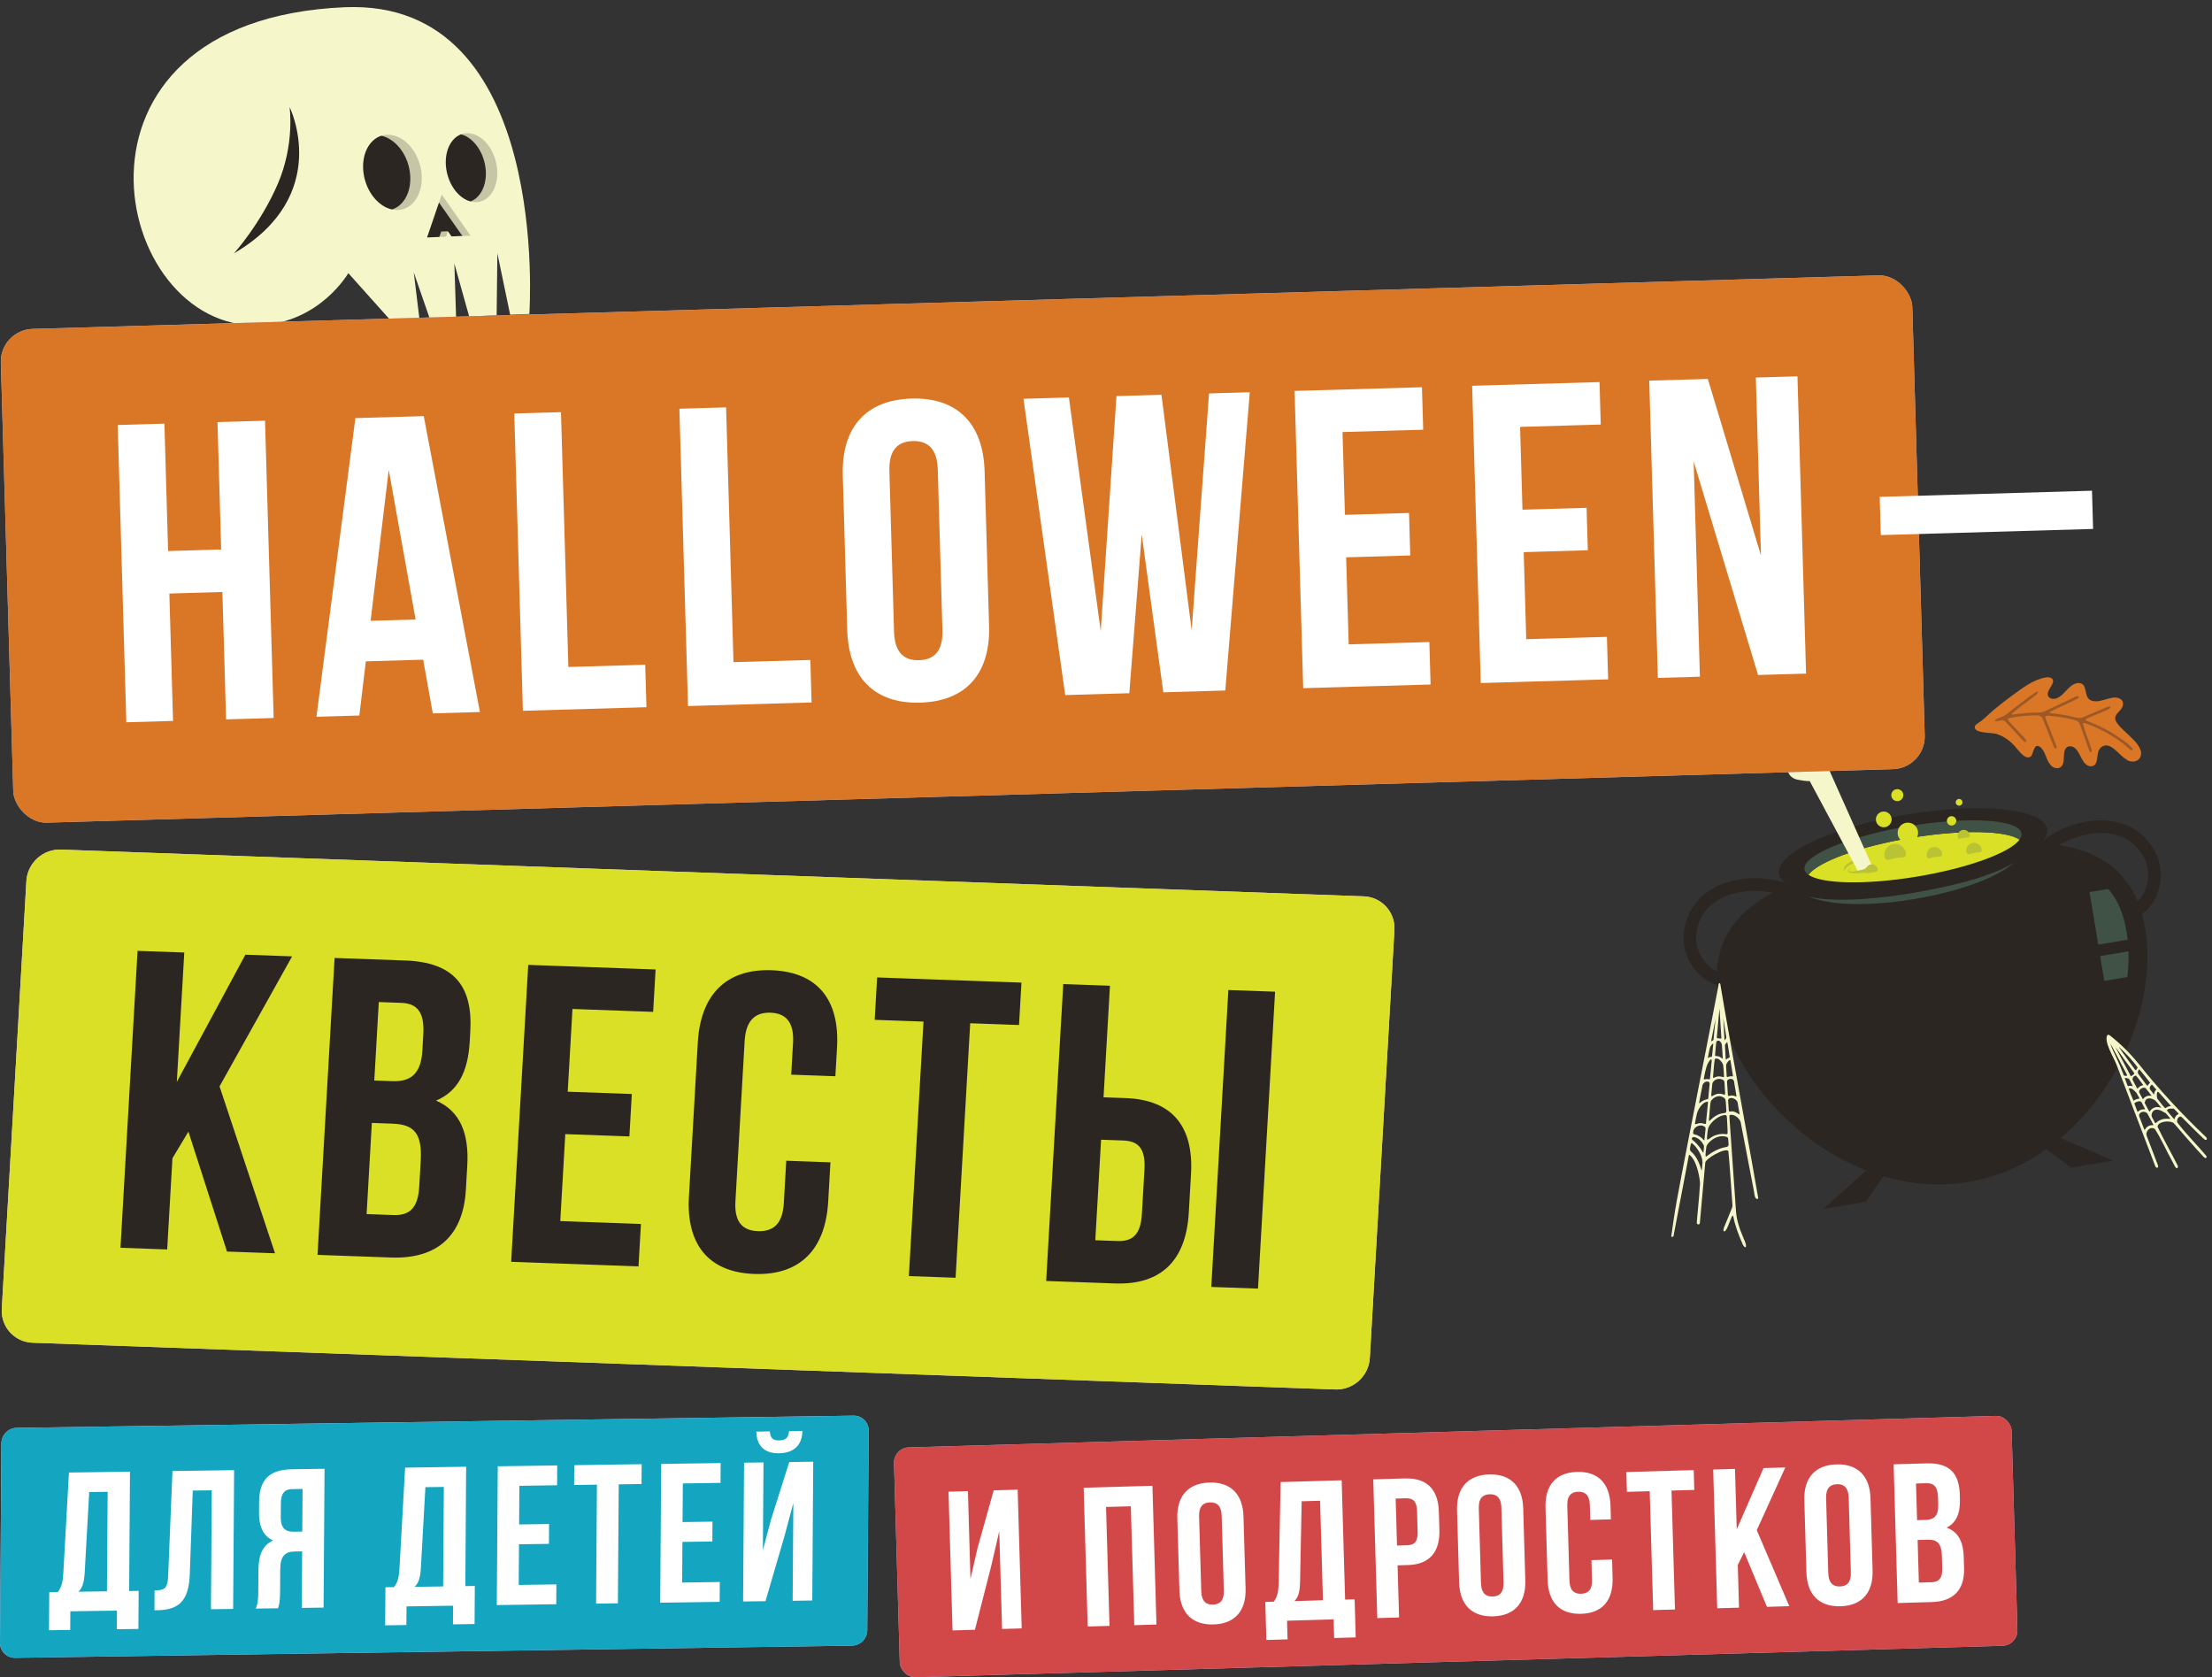
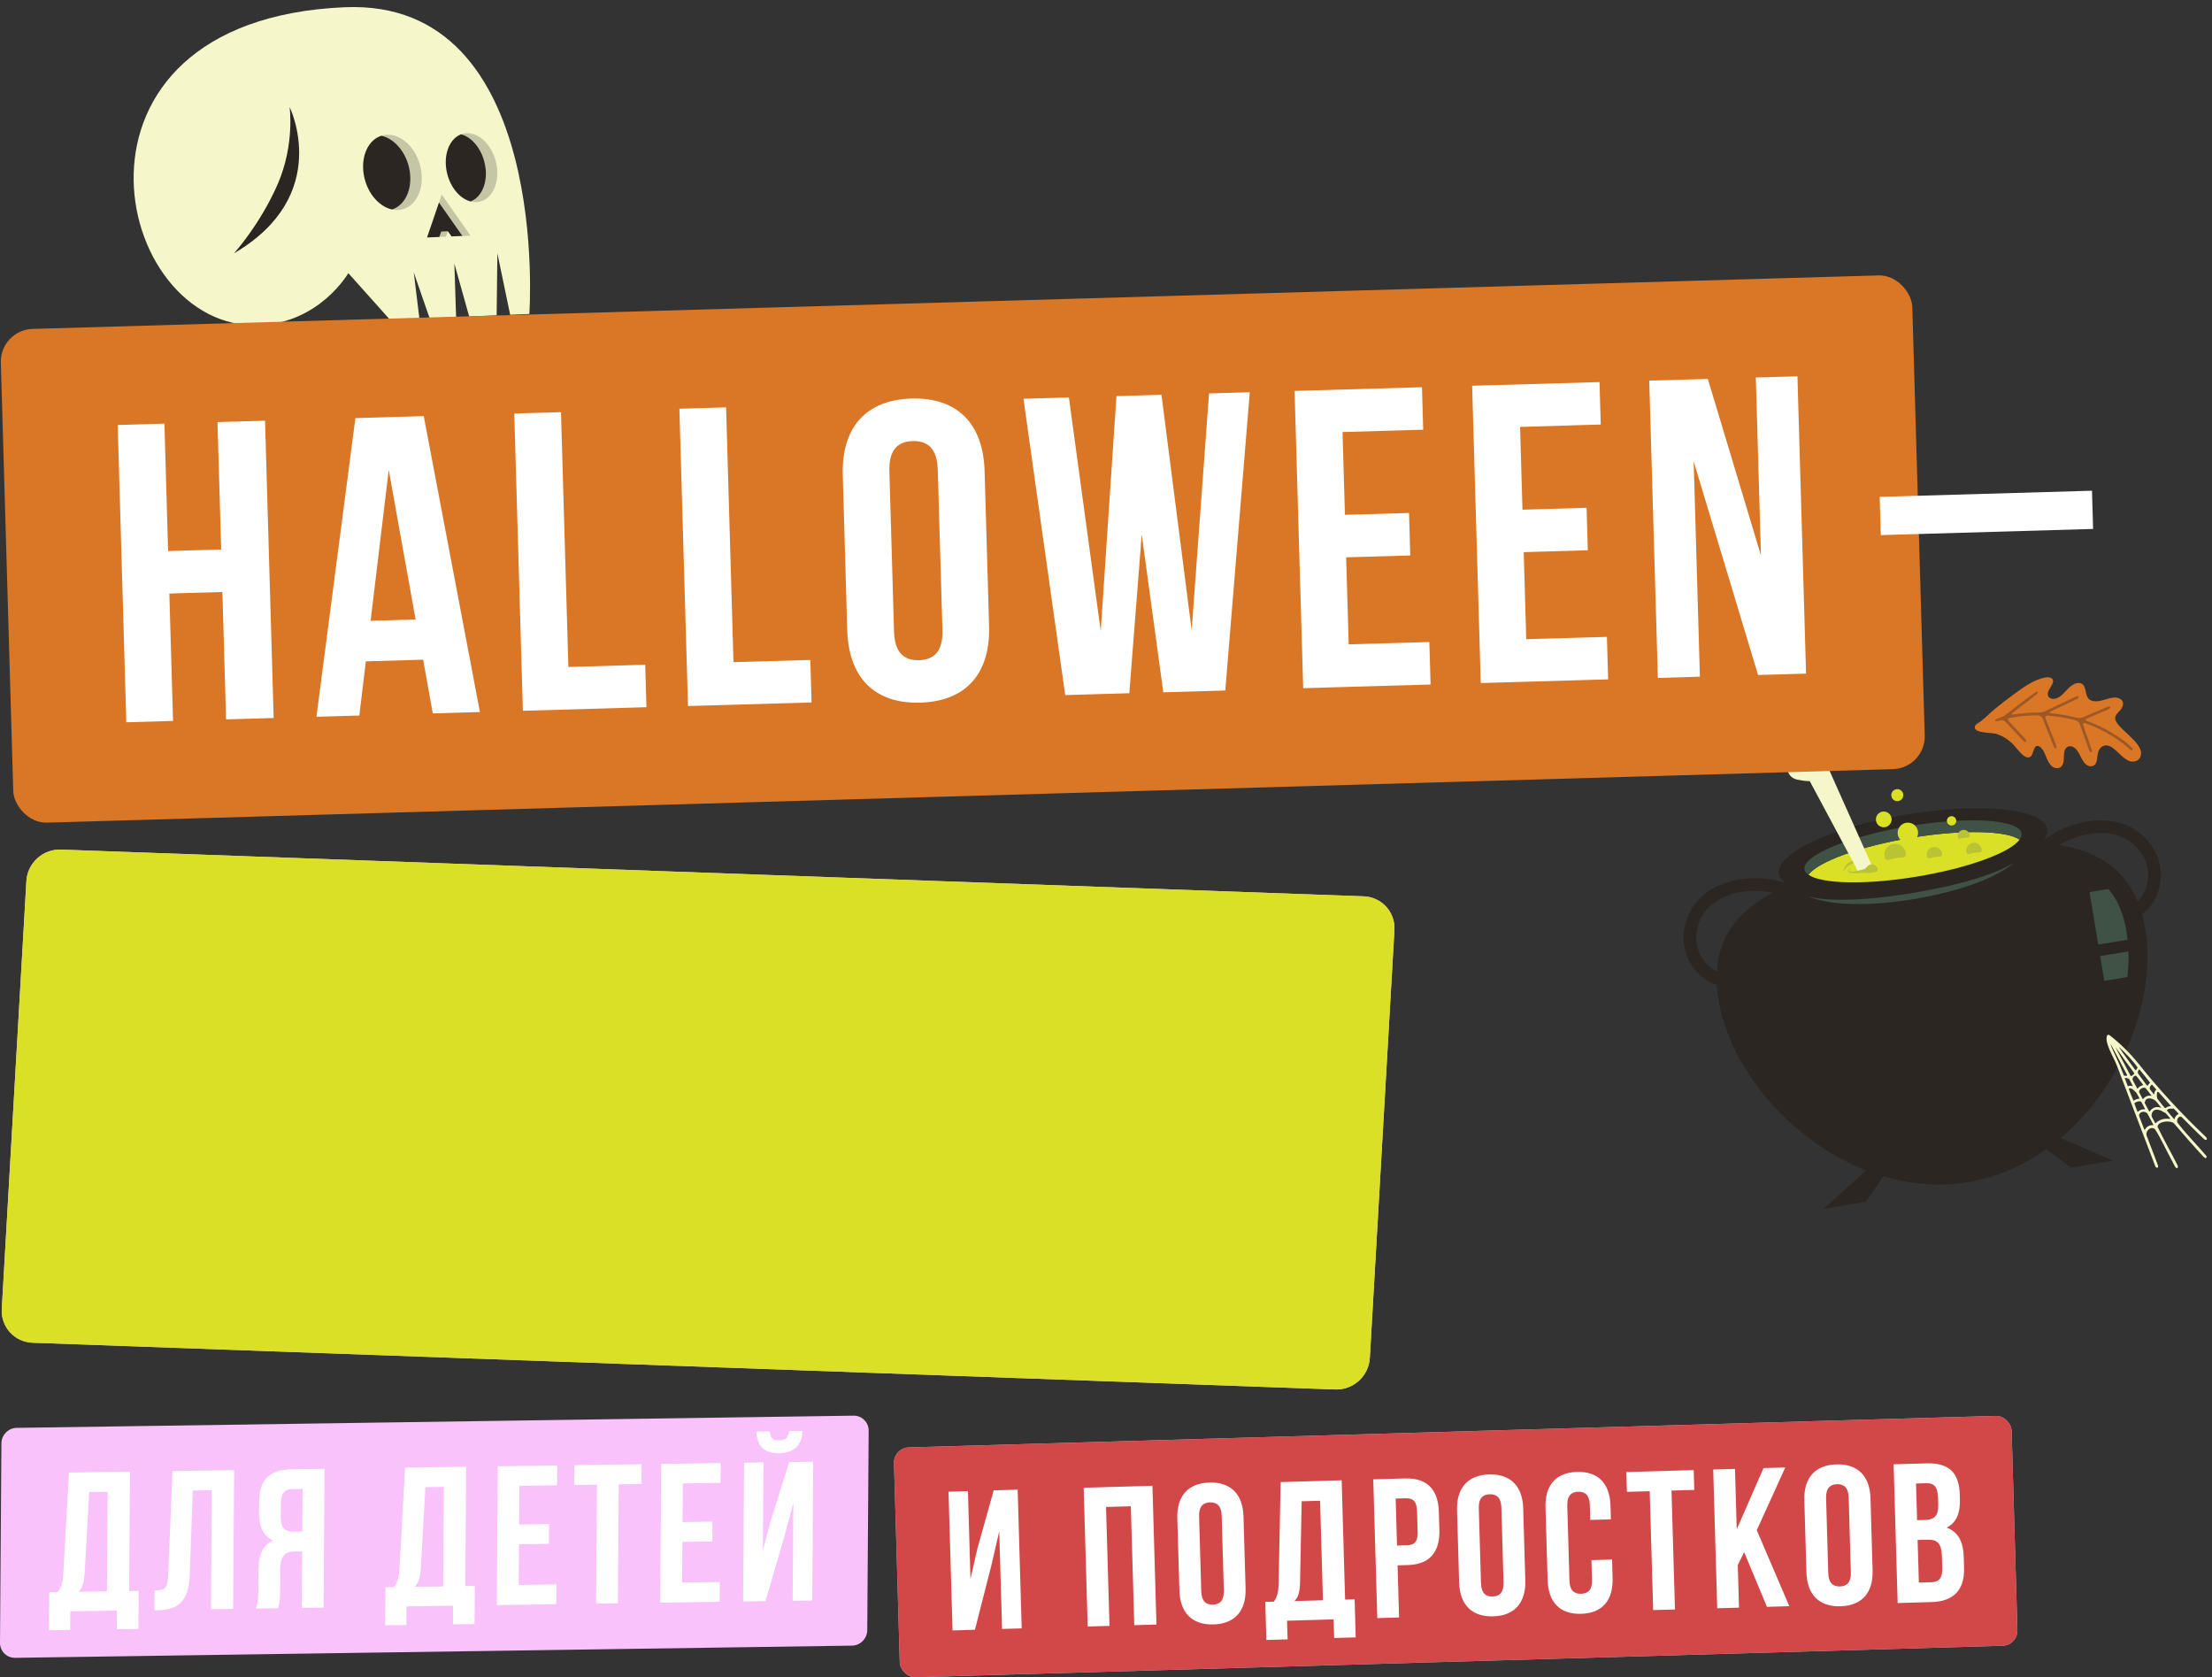
<svg xmlns="http://www.w3.org/2000/svg" id="Layer_2" data-name="Layer 2" viewBox="0 0 846.79 641.97">
  <rect x="0" y="0" width="846.79" height="641.97" fill="#333333" stroke="none" />
  <defs>
    <style> .cls-1 { fill: none; } .cls-2 { fill: #2b2622; } .cls-3 { fill: #d97727; } .cls-4 { fill: #bbc5fd; } .cls-5 { fill: #14a6c0; } .cls-6 { fill: #d9e026; } .cls-7 { fill: #f5f6ca; } .cls-8 { clip-path: url(#clippath-1); } .cls-9 { fill: #fff; } .cls-10 { fill: #c4c6a5; } .cls-11 { fill: #d24848; } .cls-12 { fill: #405246; } .cls-13 { fill: #f9c2fb; } .cls-14 { fill: #9e5825; } .cls-15 { clip-path: url(#clippath); } .cls-16 { fill: #bac333; } </style>
    <clipPath id="clippath">
      <rect class="cls-1" x="50.96" y="3.06" width="150.15" height="120.25" transform="translate(-2.51 5.28) rotate(-2.38)" />
    </clipPath>
    <clipPath id="clippath-1">
      <rect class="cls-1" x="623.66" y="269.84" width="208.44" height="196.24" transform="translate(-50.54 124.52) rotate(-9.45)" />
    </clipPath>
  </defs>
  <g id="Layer_1-2" data-name="Layer 1">
    <g class="cls-15">
      <g>
        <path class="cls-7" d="M131.85,2.77C16.66,7.84,42.77,126.81,99.29,124.47c23.18-.96,34.06-19.93,34.05-19.93l15.98,17.86,11.23-.47-2.16-17.68,6.07,17.52,10.14-.42-.67-20.5,5.68,20.29,10.51-.44.28-23.77,4.9,23.56,7.34-.3S211.29-.73,131.85,2.77Z" />
        <path class="cls-2" d="M89.62,96.92s10.13-11.26,16.72-26.52c6.58-15.26,4.52-29.44,4.52-29.44,0,0,16.71,33.74-21.24,55.97Z" />
        <path class="cls-10" d="M148.14,51.58c-.75.03-1.46.16-2.14.37,5.24,1.11,9.88,6.77,10.9,13.75,1.01,6.97-1.95,12.95-6.81,14.48.73.15,1.48.22,2.23.19,6.1-.25,10.1-6.9,8.95-14.85-1.15-7.95-7.03-14.19-13.12-13.94h0Z" />
        <path class="cls-10" d="M190.2,63.77c-1.03-7.29-6.19-13.02-11.55-12.79-.75.03-1.46.18-2.14.43,4.49,1.17,8.44,6.28,9.32,12.54.88,6.26-1.59,11.64-5.7,13.17.73.19,1.48.28,2.23.25,5.35-.22,8.86-6.31,7.84-13.6Z" />
        <path class="cls-10" d="M168.05,77.53l8.98,12.8,3.1-.13-11.03-15.72-1.04,3.05Z" />
        <path class="cls-10" d="M168.2,90.69l2.56-.11.7-2.06-2.56.11-.7,2.06Z" />
        <path class="cls-2" d="M163.49,90.89l4.72-.2.7-2.06,2.56-.11,1.38,1.97,2.29-.1,1.89-.08-8.98-12.8-4.56,13.36Z" />
-         <path class="cls-2" d="M146,51.95c-4.86,1.53-7.82,7.5-6.81,14.48,1.01,6.97,5.65,12.63,10.9,13.75,4.85-1.53,7.82-7.5,6.81-14.48-1.01-6.97-5.65-12.63-10.9-13.75Z" />
+         <path class="cls-2" d="M146,51.95c-4.86,1.53-7.82,7.5-6.81,14.48,1.01,6.97,5.65,12.63,10.9,13.75,4.85-1.53,7.82-7.5,6.81-14.48-1.01-6.97-5.65-12.63-10.9-13.75" />
        <path class="cls-2" d="M185.83,63.94c-.88-6.26-4.82-11.37-9.31-12.54-4.11,1.53-6.58,6.9-5.7,13.17.88,6.26,4.82,11.37,9.32,12.54,4.11-1.53,6.58-6.9,5.7-13.17Z" />
      </g>
    </g>
    <g class="cls-8">
      <g>
        <path class="cls-3" d="M809.76,274.66c.1-1.14,1.07-1.88,1.79-2.75,1.17-1.19,1.83-3.19.3-4.29l-.06-.05c-2.92-1.79-6.6,1.15-9.92.83-3.7-.29-2.92-3.38-4.03-5.79-1.14-1.92-3.6-1.27-5.17.09-2.01,1.6-3.59,4.51-6.37,4.78-1.04.09-2.18-.43-2.36-1.51-.26-1.27,1.19-2.98,1.74-4.23.96-1.98-.73-2.79-2.54-2.44-4.6.68-9.05,4.15-12.71,6.8-2.43,1.76-4.8,3.62-7.11,5.54-2.03,1.69-3.97,3.85-6.21,5.21-.54.33-1.1.8-1.15,1.43-.18,2.45,6.63,2.1,8.19,2.58,3.24,1.01,5.98,3.12,8.01,5.79,1.28,1.41,3.5,4.42,5.36,2.78,1.09-1.26,1.03-5.37,3.62-3.43,2.01,1.78,2.11,4.97,3.94,6.87,1.12,1.36,3.49,1.75,4.43-.03,1.27-2.07-.44-6.1,2.41-7.18,3.83-.5,4.28,5.03,6.55,6.82,1.21,1.2,3.4,1.16,4.02-.68.53-1.35.3-3.24.99-4.6.57-1.27,1.9-2.1,3.28-1.85,2.61.41,4.87,4.07,7.57,5.54,2.02,1.34,5.07.44,5.29-2.17.61-4.98-10.23-10.35-9.9-14.05h0Z" />
        <path class="cls-14" d="M807.16,279.73c-2.07-1.17-4.58-2.38-6.54-3.13-.69-.34-1.75-.5-2.27-1.03-.06-.29.31-.4.6-.57,1.62-.72,5.54-2.36,7.52-3.21.51-.21,1.94-.85,1.33-1.34h-.03c-.24-.18-1.27.17-1.85.45-1.9.8-4.27,1.81-6.24,2.65-.66.28-1.33.57-1.97.84-1.37.64-2.35.44-3.71.08-2.8-.72-5.97-1.2-8.77-1.5-.51-.07-.78-.15-.68-.31,1.82-1.17,4.54-2.18,7.28-3.57,1.21-.58,2.28-1.08,2.99-1.43,1.22-.58,1.25-1.23.58-1.23-.45-.01-1.14.36-2.11.82-2.98,1.41-8.47,4.04-10.51,4.99-.86.39-1.62.47-2.6.49-3.4-.02-6.84.38-9.71.76-.43,0-.45-.16-.16-.46,2.58-2.18,5.95-4.59,8.69-6.72,1.21-.86,1.85-2.15.08-1.24-3.65,2.45-9.19,6.99-11.34,8.57-.96.91-3.42,1.11-4.06,2.11-.07.21.19.32.64.3.67-.01,1.56-.43,2.25-.38.61.03,1.03.44,1.45.86,1.48,1.58,4.66,5.01,6.15,6.6.37.38.91.99,1.42.86.47-.17-.31-1.27-.88-1.82-1.12-1.2-2.89-3.11-4.14-4.44-.81-1-2.36-2.12-1.81-2.66.26-.18.66-.26,1.03-.33,2.25-.44,5.17-.83,8.53-.92,1.82-.02,3.32-.26,3.92,1.91.94,2.37,2.5,6.32,3.41,8.61.51,1.16.58,1.89,1.28,2.17.62.1.29-1.23-.1-2.04-.97-2.46-2.97-7.46-3.72-9.43-.59-1.36.88-1.1,1.79-1.04,2.65.23,5.71.71,8.42,1.37,1.16.29,2.4.52,2.85,1.76,1.06,2.83,2.36,6.74,3.4,9.6.37,1.08,1,1.65,1.19.82.04-.36-.1-.9-.25-1.32-.77-2.42-2.58-6.94-3.11-9.15.03-.77,1.24-.09,1.8.06,1.56.59,2.61,1,4.46,1.9.87.43,1.95.99,2.88,1.5,5,2.78,8.05,5.57,8.95,6.43.33.43,1.09.12.97-.4-1-1.29-3.94-3.75-9.28-6.86h-.01Z" />
        <path class="cls-2" d="M825,325.95c-3.43-6.39-9.03-10.4-16.2-11.6-8.53-1.43-18.74,1.42-26.43,7.17,1.08-1.45,1.55-2.87,1.33-4.22-1.3-7.8-25.35-10.31-53.71-5.58-28.36,4.72-50.3,14.88-49.01,22.68.23,1.35,1.13,2.54,2.62,3.57-9.14-2.95-19.72-2.33-27.33,1.78-6.39,3.45-10.39,9.06-11.57,16.22-.9,5.46.82,11.34,4.59,15.72,2.22,2.58,4.94,4.38,7.92,5.3.11,1.8.31,3.67.64,5.61,4.44,26.68,27.58,54.08,56.6,65.38l-16.31,14.69,16.12-2.68,6.77-9.76c10.38,3.07,21.35,4.05,32.39,2.21,11.04-1.84,21.1-6.32,29.93-12.58l9.56,7.05,16.12-2.68-20.19-8.61c23.79-20.1,36.81-53.52,32.37-80.19-.32-1.95-.73-3.78-1.22-5.52,2.52-1.84,4.51-4.42,5.77-7.58,2.15-5.36,1.87-11.48-.75-16.36h0ZM657.21,371.83c-1.57-.73-3.01-1.84-4.26-3.29-2.81-3.26-4.14-7.78-3.49-11.79.94-5.71,4-10,9.1-12.76,5.48-2.96,13.1-3.75,20.11-2.32-12.61,6.72-20.64,16.12-21.48,30.16h0ZM821.27,340.52c-.71,1.77-1.72,3.29-2.96,4.49-5.34-13.01-15.98-19.3-30.09-21.57,6.18-3.62,13.63-5.35,19.78-4.32,5.72.96,10.01,4.03,12.75,9.12,1.92,3.58,2.12,8.29.52,12.28h0Z" />
        <path class="cls-6" d="M773.12,321.37c-5.06-3.52-22.03-3.94-41.64-.68-19.62,3.26-35.53,9.16-39.18,14.13,5.06,3.52,22.03,3.94,41.65.68,19.62-3.27,35.53-9.16,39.18-14.13Z" />
        <path class="cls-12" d="M730.73,316.21c-22.94,3.82-40.82,11.24-39.94,16.56.13.77.65,1.46,1.5,2.05,3.65-4.97,19.56-10.87,39.18-14.13,19.62-3.27,36.58-2.85,41.64.68.62-.84.89-1.66.76-2.43-.89-5.33-20.2-6.55-43.15-2.73Z" />
        <path class="cls-12" d="M752.33,337.49c-15.21,4.1-45,9.28-59.96,5.7,17.04,6.77,53.71.31,70.04-7.67,3.05-1.5,6.13-3.13,8.66-5.43-.69.49-1.43.9-2.18,1.3-5.24,2.72-10.89,4.54-16.57,6.11h0Z" />
        <path class="cls-12" d="M807.09,340.24l-7.19,1.2,3.35,20.1,11.25-1.87c-.11-1.03-.25-2.06-.42-3.07-1.15-6.88-3.41-12.26-6.99-16.35Z" />
        <path class="cls-12" d="M805.55,375.42l8.84-1.47c.38-3.33.52-6.61.42-9.82l-10.83,1.8,1.58,9.48h0Z" />
        <path class="cls-6" d="M729.72,314.9c-2.13.36-3.57,2.37-3.22,4.51.35,2.13,2.37,3.57,4.5,3.22,2.13-.35,3.57-2.37,3.22-4.5-.36-2.13-2.37-3.57-4.51-3.22Z" />
        <path class="cls-6" d="M720.64,310.65c-1.64.27-2.75,1.83-2.48,3.47.27,1.64,1.83,2.75,3.47,2.48,1.64-.27,2.75-1.83,2.48-3.47-.27-1.64-1.83-2.75-3.47-2.48Z" />
        <path class="cls-6" d="M726.7,306.61c1.25-.21,2.1-1.39,1.89-2.65-.21-1.25-1.39-2.1-2.65-1.89-1.25.21-2.1,1.39-1.89,2.65.21,1.25,1.39,2.1,2.65,1.89Z" />
        <path class="cls-6" d="M746.8,312.41c-.97.16-1.63,1.08-1.47,2.06.16.97,1.08,1.63,2.06,1.47.97-.16,1.63-1.08,1.47-2.06-.16-.97-1.08-1.63-2.05-1.47Z" />
-         <path class="cls-6" d="M749.76,305.8c-.71.12-1.18.78-1.07,1.49.12.71.78,1.18,1.49,1.07.71-.12,1.18-.78,1.07-1.49-.12-.71-.78-1.18-1.49-1.07Z" />
        <path class="cls-16" d="M740.04,324.21c-1.6.27-2.69,1.79-2.42,3.39.27,1.6,1.45.7,3.06.43,1.61-.27,3.02.21,2.75-1.4-.27-1.61-1.78-2.69-3.39-2.42Z" />
        <path class="cls-16" d="M755.19,322.61c-1.6.27-2.69,1.79-2.42,3.39.27,1.6,1.46.7,3.06.43s3.02.21,2.75-1.4-1.78-2.69-3.39-2.42Z" />
        <path class="cls-16" d="M724.83,323.04c-2.26.38-3.78,2.51-3.41,4.77.38,2.26,2.04.99,4.3.61s4.25.29,3.87-1.97c-.38-2.26-2.51-3.78-4.77-3.41Z" />
        <path class="cls-16" d="M754.04,319.56c-.21-1.26-1.4-2.11-2.67-1.9-1.26.21-2.11,1.4-1.9,2.67.21,1.26,1.14.55,2.4.34,1.26-.21,2.38.16,2.17-1.1Z" />
        <path class="cls-16" d="M712.58,329.3c-2.51.96-5.59,1.52-6.79,4.22-.18-3.31,4.08-4.73,6.79-4.22Z" />
        <path class="cls-7" d="M717.06,332.37l-17.5-39.2s3.41-2.79,3.62-5.41c.27-3.37-4.28-7.6-8.73-4.8-2.88,1.81-1.82,6.97-1.82,6.97-.01-.01-6.31-6.5-8.41,2.86-.3,1.35.16,4.9,3.96,5.64,3.56.7,4.61.52,4.61.52l18.42,34.39s2.56.5,5.86-.98h0Z" />
        <path class="cls-16" d="M716.14,330.86c-1.3.14-1.62,1.76-2.89,1.93-1.59.36-3.31.93-4.96.76-.49-.08-.69-.35-.34-.66.15-.16.54-.35.62-.48-1.5.34-1.51,1.48.07,1.75,1.65.26,3.48-.05,5.21-.12.38.01.69.12,1.02.16.54.06,1.16-.17,1.71-.25.88-.18,1.77-.1,2.09-.5.73-1.25-1.08-2.92-2.44-2.6h-.09s0,.02,0,.02Z" />
-         <path class="cls-7" d="M639.8,473.35c.38.09.83.07.87-.34.83-4.29,5.03-26.48,5.85-30.77.09-.38.28-.25.7.18,2.64,2.57,3.63,9.32,3.57,10.73-.37,6.27-.98,11.1-1.23,14.8,0,.19.05.34.13.45.28.4.92.33,1.03-.17.33-3.36,1.71-19.13,2.07-23.02-.35-1.52,7.54-6.04,8.84-4.69.46,3.92,1.35,18.03,1.59,20.84,0,.6-.11.74-.4,1.51-.59,1.45-2.06,5.02-2.8,6.85-.17.45-.56,1.55.13,1.59,1.11.05,2.8-7.07,3.36-5.87.71,3.74,2.03,7.18,3.66,10.89.23.51,1.01,1.61,1.23.72.06-1.32-.9-2.82-1.33-4.1-1.32-3.04-2.27-6.22-2.49-9.24-.28-4.15-2.29-32.29-2.55-36.48-.02-.42.44-.58.82-.55,1.52.05,3.48,1.63,3.61,3.36.24,1.31,4.52,23.35,4.89,25.44.36,1.7.22,2.67,1,3.33.34.2.72.04.74-.22-2.49-14.65-10.07-55.81-12.76-71.57-.54-3.18-1.09-6.36-1.63-9.54-.05-.29-.05-1.12-.42-1.19-.39-.07-.43.88-.48,1.14-.08.43-.16.87-.24,1.3-.21,1.1-.42,2.2-.63,3.31-.27,1.39-.54,2.78-.81,4.16-.32,1.64-.64,3.28-.96,4.92-.36,1.86-.73,3.72-1.09,5.58-.4,2.04-.8,4.09-1.2,6.13-.43,2.19-.86,4.39-1.29,6.58-.46,2.31-.91,4.62-1.36,6.93-.47,2.39-.94,4.79-1.4,7.18-.48,2.44-.95,4.89-1.43,7.33-.47,2.44-.95,4.92-1.43,7.38-.47,2.44-.94,4.88-1.41,7.32-.46,2.39-.91,4.78-1.37,7.17-.44,2.3-.87,4.6-1.3,6.91-.79,4.18-2.03,13.14-2.11,13.71h.03ZM660.45,420.66c.36,1.18.28,3.08.42,4.41.16,1.24-1.14.86-1.96,1.15-1.53.3-3.08,1.43-4.23,2.58-.71.64-.43-.18-.41-.86.23-2.02.32-5,.62-6.35.73-1.32,2.44-2.34,3.91-1.95.55.14,1.34.52,1.6.94l.04.06h0ZM663.43,419.34c-.45-.08-.99,0-1.42.1-.34.1-.55,0-.55-.35-.07-1.05-.26-3.95-.32-5-.02-.33.06-.59.35-.81.46-.4,1.19-.46,1.74-.17.78.29.63,1.68.87,2.57.17,1.21.56,2.95.63,3.94-.04.22-.6-.16-1.19-.27l-.11-.02ZM661.2,398.8c.27.72.84,5.27.95,5.68,0,.35-.38.35-.65.55-.25.14-.49.34-.64.43-.13.08-.2.08-.23-.04-.08-1.14-.25-4.59-.28-5.33.03-.41.67-1.07.83-1.27l.03-.02h0ZM652.32,413.12c-.15-.06-.05-.48.07-1.06.46-2.15.92-5.16,2.53-6.57.45-.18.37.48.31.94-.19,1.76-.46,5.35-.65,6.57-.11.2-.28.1-.54.07-.43-.16-1.34.05-1.66.07l-.05-.02ZM648.99,430.29c-.12-.04-.12-.15-.12-.28.05-.57.4-2.12.57-3.01.21-1.26.75-2.45,1.58-3.57.97-1.25,1.86-1.73,2.64-1.78.32.15.12.57.13.92-.19,1.85-.58,6.26-.72,7.39-.03.11-.06.18-.13.22-.62.05-1.45-.44-2.19-.3-.67.03-1.41.42-1.7.41h-.05ZM653.75,420.67c-.75.15-2.07.59-2.75,1.24-.37.28-.56.43-.57.26.28-1.71,1.13-5.83,1.34-6.88.19-.65.86-1.22,1.54-1.33,1.62-.07,1.09,1.02,1.01,2.5-.09.95-.19,1.96-.27,2.9-.08.75-.06,1.17-.25,1.3l-.04.03h0ZM659.81,412.28c-.79-.16-1.71-.45-2.54-.21-.79.12-1.48.83-1.5.3.14-1.22.38-5.65.68-6.98,1.23-.97,2.92,1.17,3.22,2.27.16,1.05.22,2.98.31,4.11.02.3,0,.46-.11.5h-.04s0,0,0,0ZM659.14,399.75c.18,1.54.22,3.38.34,4.97.14,1.06-.52-.05-1.32-.3-.34-.15-.77-.22-1.13-.23-.26-.02-.48-.01-.48-.32.1-.92.28-3.77.5-5.11.1-.32.6-.51.97-.43.56.12.95.89,1.1,1.35l.02.07h0ZM658.24,385.99c.17,2.37.62,9.52.73,11.29,0,.18-.06.25-.26.24-.28-.03-.83-.1-1.12-.12-.33-.03-.38-.17-.35-.44.16-1.72.75-8.35,1-10.95h0ZM654.59,404.58c-.38.1-.78.5-.78.29.03-.37.41-2.07.53-2.76.16-.82.25-1.34.73-1.99.11-.13.73-.93.79-.61-.02.39-.17,1.76-.28,2.94-.09.78-.11,1.27-.2,1.86-.04.23-.33.16-.7.24l-.09.02h0ZM655.79,398.16c-.24.15-.78.6-.71.21.26-1.33,1.62-8.26,1.61-8.22,0,0,0,.05,0,.13-.21,2.24-.48,5.04-.69,7.26-.03.31-.02.45-.16.58l-.04.04h0ZM660.25,398.11c-.17.07-.07-.63-.16-1.4-.11-2.09-.28-4.82-.38-6.9.03.17.95,5.88,1.15,7.14.1.41-.37.87-.58,1.13l-.04.03h0ZM660.84,407.39c.08-.35,1.33-2.17,1.61-1.51.15.78.73,4.54.93,5.73.11.44-.15.4-.47.36-.45-.07-1,.03-1.4.19-.76.35-.46-.79-.56-1.25-.02-1.04-.23-2.51-.13-3.45l.02-.07h0ZM659.98,413.64c.3.57.19,1.86.3,2.7.51,5.45-.3.4-4.72,3.14-.6.31-.47-.13-.44-.68.1-1.07.26-2.86.35-3.73.04-.37.14-.7.37-1,.89-1.28,2.96-1.51,4.11-.48l.04.05h0ZM653.99,431.61c1.01-2.46,4.64-5.11,6.68-4.8.51.18.36.71.44,1.29.04,1.56.3,4.19.23,5.69-.07.42-.51.32-.85.29-1.42-.24-3.93.05-5.85,1.55-.33.18-.87.77-1.13.46-.16-.56.19-3.48.45-4.4l.03-.08h0ZM652.87,431.57c.14.5-.13,1.72-.16,2.46-.09.8-.12,1.59-.25,2.36-.05.15-.16.05-.36-.16-.85-1.02-2.14-1.83-3.48-2.06-.6-.11-.49-.68-.39-1.14.26-2.01,3.22-3.1,4.6-1.51l.03.05h0ZM652.32,438.6c.02.61-.09,1.2-.14,1.84-.04.44-.08.74-.18.7-.16-.07-.35-.5-.49-.71-1.19-2.09-2.74-3.44-3.61-4.11-.4-.32-.27-1.01.29-1.12,1.82-.04,3.47,1.81,4.11,3.33v.07s0,0,0,0ZM663.15,425.37c-.52-.11-1.27.42-1.35-.33-.06-.67-.13-2.04-.19-2.86,0-.54-.18-1.01.08-1.47.93-1.12,3.36,0,3.53,1.44.99,6.72,1.4,3.87-1.96,3.22h-.11s0,0,0,0ZM661.42,438.79c-.25.17-.61.22-.91.29-2.41.38-5.2,1.92-6.86,3.24-.21.12-.61.59-.73.19-.06-.56.13-2.6.31-3.58.23-1.04,1.32-2,2.23-2.71,2.39-1.7,4.75-1.51,5.89-.91.28.38.25.9.3,1.48,0,.67.26,1.48-.18,1.96l-.06.05h0ZM651.37,447.95c-.77-2.63-1.9-5.43-4.03-7.21-.61-.62-.35-1.4-.2-2.23.16-.77.27-1.29.82-.77,1.58,1.28,4.24,5.04,3.71,8.03-.11.7-.06,1.74-.28,2.21h-.02Z" />
        <path class="cls-7" d="M844.66,442.46c-3.6-4.27-7.65-8.27-11.05-12.71-.61-.96.46-3.08,1.63-2.15,2.79,2.8,5.55,5.62,8.44,8.32.83.83,1.69.12.72-.8-9.14-8.68-17.76-17.98-25.57-27.78-3.25-4.06-6.99-7.79-11.09-11-.33-.25-.72-.39-.98-.2-1.56,2.44,2.57,8.81,3.51,11.45.61,1.44,1.12,2.91,1.68,4.37,4.38,11.47,8.73,22.98,13.11,34.37.18.55.91.99,1.09.26.05-.28-.07-.6-.17-.88-1.37-3.61-2.75-7.22-4.12-10.82-.84-1.83,1.4-4.08,3.1-2.7,2.55,3.97,4.46,8.45,6.77,12.57.38.68.66,1.44,1.12,2.07.82.81,1.14-.28.66-1-2.48-4.88-5.2-9.63-7.55-14.54.04-2.19,5.05-2.62,6.31-1.28,3.73,4.32,7.49,8.7,11.41,12.89.18.17.38.31.57.34.37.07.6-.35.42-.72l-.03-.07h.01ZM832.34,428.4c-.94-1.01-1.87-2.2-2.76-3.28-.13-.24.09-.38.31-.52.52-.34,1.13-.33,1.73-.24.21,0,.36-.13.5-.06.61.54,1.19,1.24,1.78,1.83.31.31-.31.41-.49.62-.53.37-.87,1.09-1.03,1.65h-.04s0,0,0,0ZM822.92,425.46c-.15,0-.33-.38-.47-.64-.45-.82-.89-1.65-1.33-2.47-.16-.27-.05-.51.05-.8.07-.31.21-.58.47-.77.93-.73,2.2-.29,3.16.24.98.81,1.73,1.96,2.53,2.92,0,.04-.02.05-.08.04-.19-.04-.5-.14-.74-.18-1.41-.31-2.88.41-3.55,1.65l-.04.02h0ZM816.73,421.28c-.64-1.42-1.24-3-1.78-4.48.04-.22.26-.25.47-.25,1.11.11,1.7,1.07,2.44,1.73,1.91,3.55,1.34,1.39-1.09,2.99h-.04s0,0,0,0ZM816.34,411.54c-.37.37-.58.52-.81.06-1.83-3.48-3.68-6.98-5.5-10.45-.13-.26-.11-.27.06-.03,2.21,3.15,4.5,6.32,6.79,9.42.36.45-.02.66-.46.95l-.07.05h0ZM816.45,412.68c.04-.53.71-1,1.23-.99.99,1.03,1.81,2.38,2.72,3.49.12.26-.25.19-.48.3-.61.2-1.21.66-1.58,1.15-.05.05-.1.07-.15.03-.62-1.04-1.17-2.22-1.76-3.3-.12-.2-.05-.44,0-.62v-.07s.01,0,.01,0ZM825.47,417.1c-.5.34-.77.98-.8,1.6-.01.34-.1.23-.26,0-.47-.66-1.11-1.3-1.5-2,.06-.32.11-.73.29-1.01.15-.22.34-.47.61-.52.1,0,.18.14.26.23.45.54.99,1.11,1.41,1.65v.05s0,0,0,0ZM820.36,420.77c-.51-.85-1.05-1.89-1.5-2.81-.04-.54.41-1.02.86-1.33.46-.27,1.15-.48,1.63-.17.78.94,1.56,1.92,2.29,2.9.01.05-.02.07-.09.06-1.17-.27-2.58.27-3.16,1.35h-.04,0ZM831.05,423.32c-.44.08-1.14.18-1.57.48-.24.1-.42.4-.68.33-1.03-1.08-1.9-2.37-2.86-3.53-.34-.33-.51-3.2.4-2.61,1.53,1.77,3.22,3.53,4.72,5.3v.03s-.01,0-.01,0ZM823.06,414.43c-.09.17-.4.38-.53.58-.18.21-.29.58-.47.55-.75-.62-1.25-1.62-1.9-2.38-.54-.74-1.1-1.46-1.62-2.21-.21-.34-.17-.76-.03-1.12.11-.22.28-.65.56-.47,1.3,1.64,2.74,3.31,3.99,4.99v.05s0,0,0,0ZM818.29,408.66c-.02.17-.22.35-.35.57-.21.36-.36.54-.6.21-2.06-2.76-4.06-5.62-6.03-8.45-.11-.16-.22-.34.02-.13,2.48,2.36,5.04,4.92,6.98,7.73v.06s0,0,0,0ZM810.07,404.56c-.76-1.63-1.66-3.36-2.13-5.04.03.02.08.12.16.25,2.02,3.8,4.08,7.68,6.11,11.52.12.24.17.44-.14.47-.39,0-.94.15-1.1-.32-.89-2.27-1.8-4.6-2.86-6.8l-.04-.08h0ZM813.39,412.57c.48-.01,1.19.09,1.62.36.54.89,1.03,1.84,1.49,2.8-.02.05-.23-.06-.39-.09-.47-.13-.99-.07-1.43.08-.29-.11-.29-.57-.44-.84-.28-.76-.59-1.51-.87-2.28l.02-.03h0ZM817.08,422.25c.66-.51,1.69-.97,2.53-.61.35.39.54.98.82,1.44.22.5.61.99.73,1.5-.46.08-.96-.07-1.55.19-.5.13-.86.54-1.26.77-.08,0-.14-.18-.2-.33-.35-.97-.79-1.93-1.09-2.91l.02-.05ZM822.28,431.1c-.45.26-.89.79-1.16,1.22-.16.19-.25,0-.33-.18-.62-1.64-1.27-3.29-1.87-4.91-.16-.44.05-.89.38-1.22.73-.7,2.12-.6,2.75.18.77,1.37,1.49,2.8,2.23,4.19.21.42-.29.26-.57.28-.46,0-.98.17-1.35.39l-.07.05h0ZM827.7,428.43c-.91.25-1.73.78-2.42,1.41-.32.17-.4-.4-.61-.69-.3-.72-.98-1.46-1.03-2.23.21-2.73,2.72-2.59,4.53-1.33.27.2.6.23.86.43.31.29.59.68.89,1.01.28.38.7.73.9,1.13,0,.04-.03.07-.09.07-.91-.07-2.08-.1-2.95.17l-.08.02h0Z" />
      </g>
    </g>
    <g>
-       <rect class="cls-4" x="2.54" y="115.62" width="732.05" height="189.05" rx="12.51" ry="12.51" transform="translate(-5.93 10.76) rotate(-1.66)" />
      <rect class="cls-3" x="2.54" y="115.62" width="732.05" height="189.05" rx="12.51" ry="12.51" transform="translate(-5.93 10.76) rotate(-1.66)" />
      <path class="cls-9" d="M64.83,227.17l1.41,48.76-17.88.52-3.3-113.78,17.88-.52,1.41,48.76,20.32-.59-1.41-48.76,18.2-.53,3.3,113.78-18.21.53-1.41-48.76-20.32.59ZM162.22,159.27l21.5,113.25-18.04.52-3.69-20.55-21.94.64-2.49,20.73-16.42.48,14.91-114.31,26.17-.76ZM148.82,179.83l-6.95,57.79,17.23-.5-10.28-57.29ZM200.17,272.05l-3.3-113.78,17.88-.52,2.83,97.53,29.42-.85.47,16.25-47.3,1.37ZM263.38,270.22l-3.3-113.78,17.88-.52,2.83,97.53,29.42-.85.47,16.26-47.3,1.37ZM340.47,180.3l1.78,61.44c.23,8.13,3.9,11.11,9.59,10.95,5.69-.17,9.17-3.36,8.94-11.48l-1.78-61.44c-.24-8.13-3.9-11.11-9.59-10.95-5.69.16-9.18,3.36-8.94,11.48ZM324.34,241.12l-1.71-59.17c-.53-18.21,8.76-28.89,26.32-29.4,17.55-.51,27.45,9.62,27.97,27.82l1.71,59.17c.53,18.21-8.76,28.88-26.32,29.39-17.56.51-27.45-9.62-27.97-27.82ZM445.33,264.95l-8.26-60.44-4.75,60.82-24.54.71-15.98-113.41,17.39-.5,12.19,89.45,6.02-89.97,17.23-.5,11.56,90.12,6.65-90.64,15.6-.45-9.38,114.15-23.73.69ZM513.94,165.35l.92,31.7,24.54-.71.47,16.26-24.54.71.97,33.32,30.88-.89.47,16.25-48.76,1.41-3.3-113.78,48.76-1.41.47,16.26-30.88.89ZM581.91,163.38l.92,31.7,24.54-.71.47,16.25-24.54.71.97,33.32,30.88-.89.47,16.26-48.76,1.41-3.3-113.78,48.76-1.41.47,16.25-30.88.9ZM673.02,258.35l-24.66-81.76,2.39,82.41-16.09.47-3.3-113.78,22.43-.65,20.34,67.57-1.97-68.11,15.93-.46,3.3,113.78-18.37.53Z" />
    </g>
    <path class="cls-9" d="M720,204.8l-.42-14.63,81.27-2.35.42,14.63-81.27,2.35Z" />
    <g>
      <path class="cls-13" d="M23.32,325.18l498.71,17.89c6.9.25,12.18,6.04,11.78,12.94l-9.42,163.76c-.4,6.9-6.32,12.29-13.22,12.04l-498.71-17.89c-6.9-.25-12.18-6.04-11.78-12.94l9.42-163.76c.4-6.9,6.32-12.29,13.22-12.04Z" />
      <path class="cls-6" d="M23.32,325.18l498.71,17.89c6.9.25,12.18,6.04,11.78,12.94l-9.42,163.76c-.4,6.9-6.32,12.29-13.22,12.04l-498.71-17.89c-6.9-.25-12.18-6.04-11.78-12.94l9.42-163.76c.4-6.9,6.32-12.29,13.22-12.04Z" />
-       <path class="cls-2" d="M86.91,479.05l-14.78-45.92-6.12,10.19-2.01,34.9-17.88-.64,6.54-113.64,17.88.64-2.85,49.51,26.25-48.68,17.88.64-27.78,49.76,21.24,63.88-18.36-.66ZM155.05,367.62c18.53.66,25.99,9.55,24.99,27.09l-.23,4.06c-.67,11.69-4.68,19.03-12.86,22.48,9.37,4.08,12.62,12.82,11.93,24.83l-.53,9.25c-1.01,17.53-10.81,26.62-28.69,25.98l-28.11-1.01,6.54-113.64,26.98.97ZM150.31,430.08l-7.96-.29-2.01,34.9,10.24.37c6.01.21,9.42-2.43,9.91-10.87l.57-9.9c.61-10.55-2.62-13.92-10.74-14.21ZM153.62,383.84l-8.61-.31-1.73,30.03,6.99.25c6.66.24,10.89-2.54,11.42-11.63l.36-6.33c.47-8.12-2.09-11.79-8.43-12.01ZM219.15,386.19l-1.82,31.66,24.54.88-.93,16.23-24.54-.88-1.92,33.28,30.88,1.11-.93,16.23-48.75-1.75,6.54-113.64,48.75,1.75-.93,16.23-30.88-1.11ZM301.01,444.27l16.9.61-.87,15.1c-1.05,18.18-10.74,28.25-28.3,27.62-17.55-.63-26.05-11.35-25.01-29.53l3.4-59.09c1.05-18.18,10.74-28.25,28.29-27.62,17.55.63,26.05,11.35,25.01,29.53l-.64,11.04-16.9-.61.7-12.18c.47-8.12-2.93-11.33-8.62-11.53-5.69-.2-9.44,2.75-9.91,10.87l-3.53,61.37c-.47,8.12,2.94,11.17,8.63,11.37,5.69.2,9.43-2.59,9.9-10.71l.93-16.23ZM334.85,390.34l.93-16.23,55.25,1.98-.93,16.23-18.69-.67-5.6,97.41-17.88-.64,5.6-97.41-18.69-.67ZM426.82,491.24l-26.33-.95,6.54-113.64,17.88.64-2.46,42.7,8.45.3c17.88.64,26.08,10.86,25.04,29.04l-.85,14.77c-1.05,18.18-10.39,27.77-28.27,27.13ZM419.3,474.7l8.45.3c5.69.2,8.92-2.28,9.39-10.4l.98-17.05c.47-8.12-2.47-10.83-8.16-11.03l-8.45-.3-2.21,38.48ZM481.58,493.21l-17.88-.64,6.54-113.64,17.88.64-6.54,113.64Z" />
    </g>
    <g>
      <path class="cls-13" d="M6.42,546.51l320.32-4.67c3.22-.05,5.82,2.53,5.8,5.75l-.54,76.35c-.02,3.22-2.65,5.88-5.88,5.92l-320.32,4.67c-3.22.05-5.82-2.53-5.8-5.75l.54-76.35c.02-3.22,2.65-5.88,5.88-5.92Z" />
-       <path class="cls-5" d="M6.42,546.51l320.32-4.67c3.22-.05,5.82,2.53,5.8,5.75l-.54,76.35c-.02,3.22-2.65,5.88-5.88,5.92l-320.32,4.67c-3.22.05-5.82-2.53-5.8-5.75l.54-76.35c.02-3.22,2.65-5.88,5.88-5.92Z" />
      <path class="cls-9" d="M52.98,623.47l-8.27.12.05-7.13-17.83.26-.05,7.13-8.12.12.1-14.57,3.26-.05c1.45-1.84,1.92-3.82,2.1-6.94l2.17-38.8,23.37-.34-.32,45.68,3.64-.05-.1,14.57ZM34.15,571.08l-1.74,31.06c-.26,4.02-1.03,5.78-2.4,7.09l10.93-.16.27-38.09-7.06.1ZM59.12,616.32l.05-7.59c3.79-.06,5.01-.61,5.2-5.54l1.65-40.16,23.6-.34-.37,53.12-8.5.12.32-45.53-7.28.11-1.14,32.11c-.37,9.72-3.89,13.56-12.24,13.68l-1.29.02ZM106.41,615.56l-8.5.12c.85-1.98.94-3.88.96-6.46l.06-8.2c.04-5.54,1.43-9.58,5.62-11.39-3.71-1.69-5.43-5.23-5.39-10.7l.03-4.17c.06-8.2,3.8-12.27,12.45-12.4l12.6-.18-.37,53.12-8.35.12.15-21.63-2.88.04c-3.79.05-5.48,1.9-5.51,6.83l-.06,8.35c-.03,4.33-.34,5.17-.8,6.54ZM115.83,569.89l-4.02.06c-2.96.04-4.26,1.73-4.29,5.53l-.04,5.24c-.03,4.25,1.86,5.59,4.97,5.54l3.26-.05.11-16.32ZM181.67,621.59l-8.27.12.05-7.13-17.83.26-.05,7.13-8.12.12.1-14.57,3.26-.05c1.46-1.84,1.92-3.82,2.1-6.93l2.17-38.81,23.37-.34-.32,45.68,3.64-.05-.1,14.57ZM162.85,569.21l-1.74,31.06c-.26,4.03-1.03,5.78-2.4,7.09l10.93-.16.27-38.09-7.06.1ZM198.83,568.68l-.1,14.8,11.46-.17-.05,7.59-11.46.17-.11,15.56,14.42-.21-.05,7.59-22.76.33.37-53.12,22.76-.33-.05,7.59-14.42.21ZM219.79,568.38l.05-7.59,25.8-.38-.05,7.59-8.73.13-.32,45.53-8.35.12.32-45.53-8.73.13ZM261.4,567.77l-.11,14.8,11.46-.17-.05,7.59-11.46.17-.11,15.56,14.42-.21-.05,7.59-22.76.33.38-53.12,22.76-.33-.05,7.59-14.42.21ZM293.04,612.84l-8.57.12.37-53.12,7.44-.11-.24,33.62,3.12-11.73,6.98-22.03,9.18-.13-.37,53.12-7.51.11.26-37.41-3.51,13.1-7.15,24.46ZM302.07,547.75c-.25,2.81-1.54,3.51-3.82,3.55-2.2.03-3.33-.63-3.54-3.44l-5.16.08c.11,5.16,2.82,8.38,8.67,8.3,5.92-.09,8.9-3.39,8.94-8.55l-5.08.07Z" />
    </g>
    <g>
      <rect class="cls-4" x="343.25" y="547.94" width="428.02" height="88.02" rx="5.84" ry="5.84" transform="translate(-16.91 16.39) rotate(-1.66)" />
      <rect class="cls-11" x="343.25" y="547.94" width="428.02" height="88.02" rx="5.84" ry="5.84" transform="translate(-16.91 16.39) rotate(-1.66)" />
      <path class="cls-9" d="M379.49,599.24l-6.27,24.55-8.57.25-1.54-53.1,7.43-.22.97,33.6,2.7-11.77,6.19-22.12,9.18-.27,1.54,53.1-7.51.22-1.08-37.4-3.04,13.15ZM423.41,576.79l1.32,45.51-8.34.24-1.54-53.1,26.32-.76,1.54,53.1-8.49.25-1.32-45.51-9.48.27ZM459.03,580.39l.83,28.67c.11,3.79,1.82,5.18,4.48,5.11,2.65-.08,4.28-1.57,4.17-5.36l-.83-28.67c-.11-3.79-1.82-5.18-4.48-5.11-2.65.08-4.28,1.57-4.17,5.36ZM451.5,608.77l-.8-27.61c-.25-8.49,4.09-13.48,12.28-13.72,8.19-.24,12.81,4.49,13.05,12.98l.8,27.61c.25,8.5-4.09,13.48-12.28,13.72-8.19.24-12.81-4.49-13.05-12.98ZM519.01,626.7l-8.27.24-.21-7.13-17.83.52.21,7.13-8.12.23-.42-14.56,3.26-.09c1.39-1.86,1.79-3.85,1.85-6.96l.77-38.82,23.36-.68,1.32,45.66,3.64-.1.42,14.56ZM498.3,574.62l-.62,31.07c-.11,4.03-.82,5.79-2.15,7.12l10.92-.32-1.1-38.08-7.05.2ZM538,565.88c8.34-.24,12.57,4.27,12.82,12.76l.2,6.9c.25,8.5-3.72,13.24-12.06,13.48l-3.95.11.58,19.95-8.34.24-1.54-53.1,12.29-.36ZM538.22,573.46l-3.94.11.52,17.98,3.95-.11c2.65-.08,4.06-1.33,3.95-5.12l-.23-7.96c-.11-3.79-1.59-4.97-4.24-4.89ZM566.11,577.28l.83,28.67c.11,3.79,1.82,5.19,4.47,5.11,2.66-.08,4.28-1.57,4.17-5.36l-.83-28.67c-.11-3.79-1.82-5.19-4.47-5.11-2.66.08-4.28,1.57-4.17,5.36ZM558.58,605.67l-.8-27.61c-.25-8.5,4.09-13.48,12.28-13.72,8.19-.24,12.81,4.49,13.05,12.98l.8,27.61c.25,8.49-4.09,13.48-12.28,13.72-8.19.24-12.81-4.49-13.06-12.98ZM609.24,597.14l7.89-.23.2,7.06c.25,8.49-3.86,13.47-12.05,13.71-8.19.24-12.58-4.49-12.83-12.99l-.8-27.61c-.25-8.5,3.86-13.47,12.05-13.71,8.19-.24,12.58,4.49,12.83,12.99l.15,5.16-7.89.23-.17-5.69c-.11-3.79-1.82-5.18-4.47-5.11-2.66.08-4.28,1.57-4.17,5.36l.83,28.67c.11,3.79,1.82,5.11,4.47,5.03,2.65-.08,4.28-1.49,4.17-5.28l-.22-7.59ZM622.81,571.01l-.22-7.59,25.79-.75.22,7.59-8.72.25,1.32,45.51-8.34.24-1.32-45.51-8.72.25ZM676.42,615.01l-8.73-20.93-2.44,4.93.47,16.31-8.34.24-1.54-53.1,8.34-.24.67,23.14,10.25-23.45,8.34-.24-10.92,24,12.46,29.09-8.57.25ZM699.06,573.43l.83,28.67c.11,3.79,1.82,5.19,4.48,5.11,2.65-.08,4.28-1.57,4.17-5.36l-.83-28.67c-.11-3.79-1.82-5.19-4.48-5.11-2.65.08-4.28,1.57-4.17,5.36ZM691.53,601.82l-.8-27.61c-.25-8.5,4.09-13.48,12.28-13.72,8.19-.24,12.81,4.49,13.05,12.98l.8,27.61c.25,8.49-4.09,13.48-12.28,13.72s-12.81-4.49-13.05-12.98ZM737.51,560.1c8.65-.25,12.48,3.66,12.72,11.85l.05,1.9c.16,5.46-1.41,9-5.08,10.85,4.53,1.61,6.39,5.58,6.55,11.2l.12,4.32c.24,8.19-3.96,12.72-12.3,12.96l-13.12.38-1.54-53.1,12.59-.36ZM737.82,589.31l-3.72.11.47,16.31,4.78-.14c2.81-.08,4.29-1.41,4.17-5.36l-.13-4.63c-.14-4.93-1.78-6.4-5.57-6.29ZM737.5,567.69l-4.02.12.41,14.03,3.26-.09c3.11-.09,4.97-1.51,4.84-5.76l-.09-2.96c-.11-3.79-1.45-5.42-4.41-5.34Z" />
    </g>
  </g>
</svg>